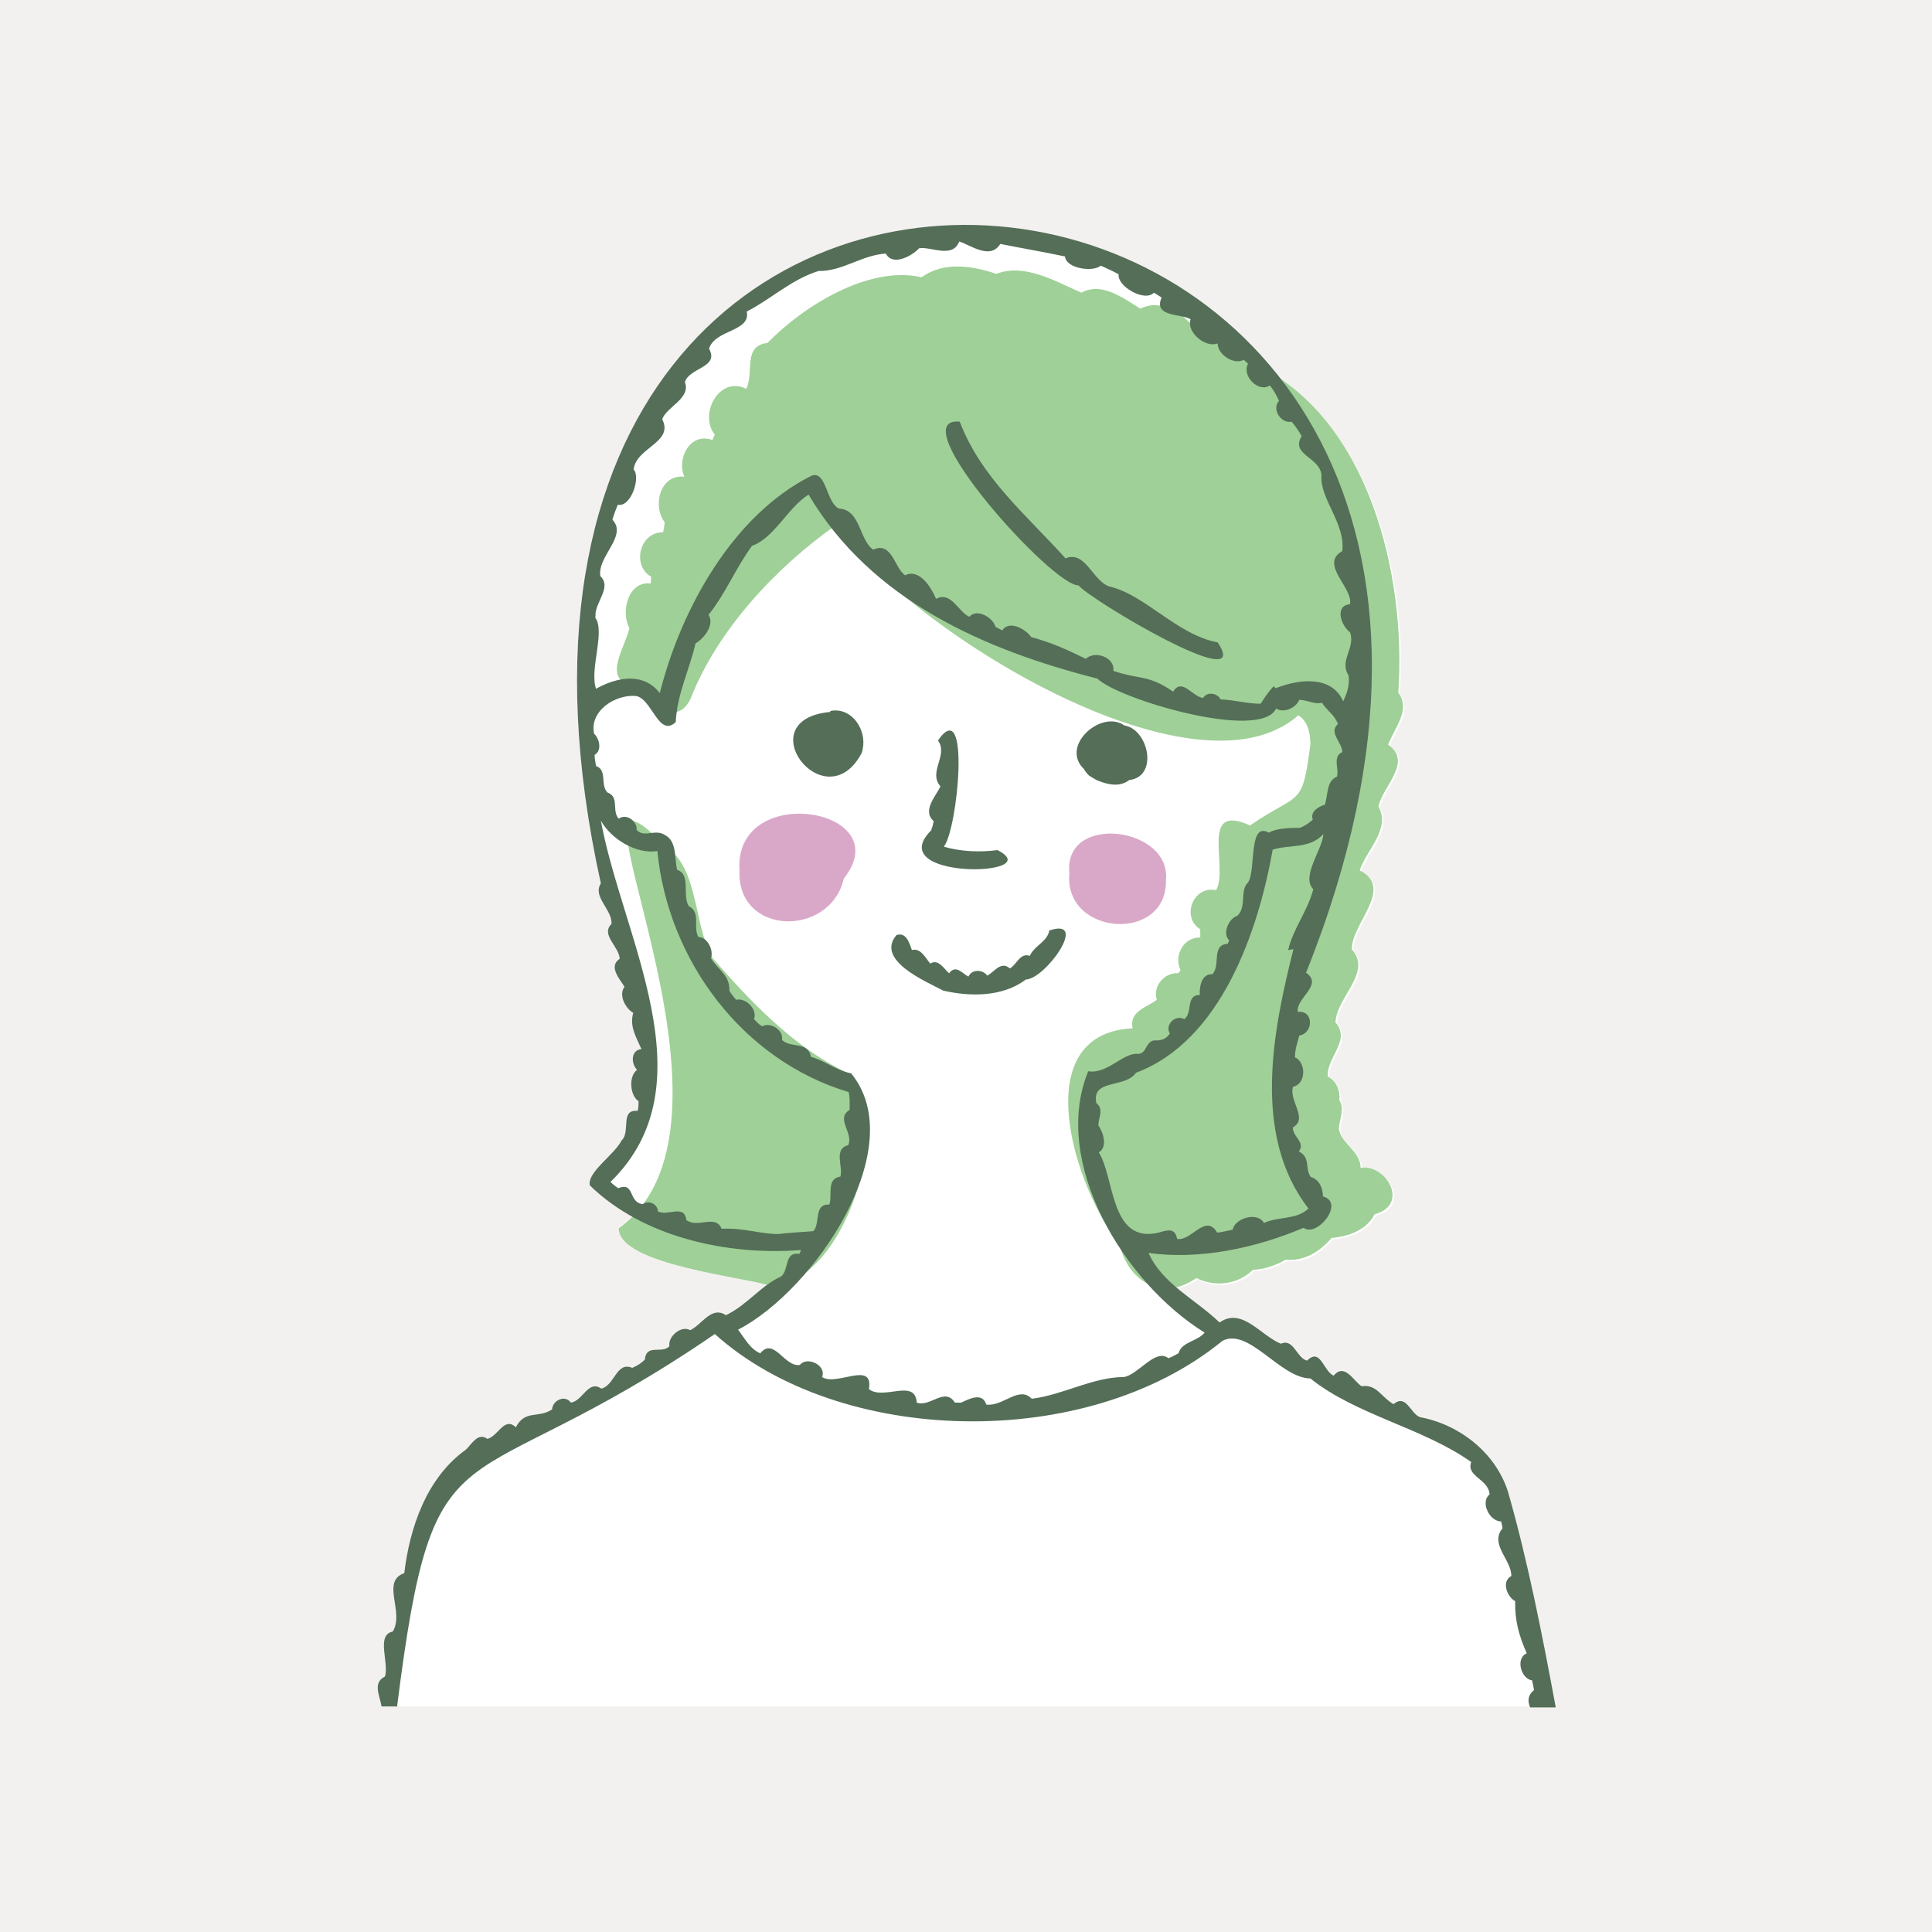
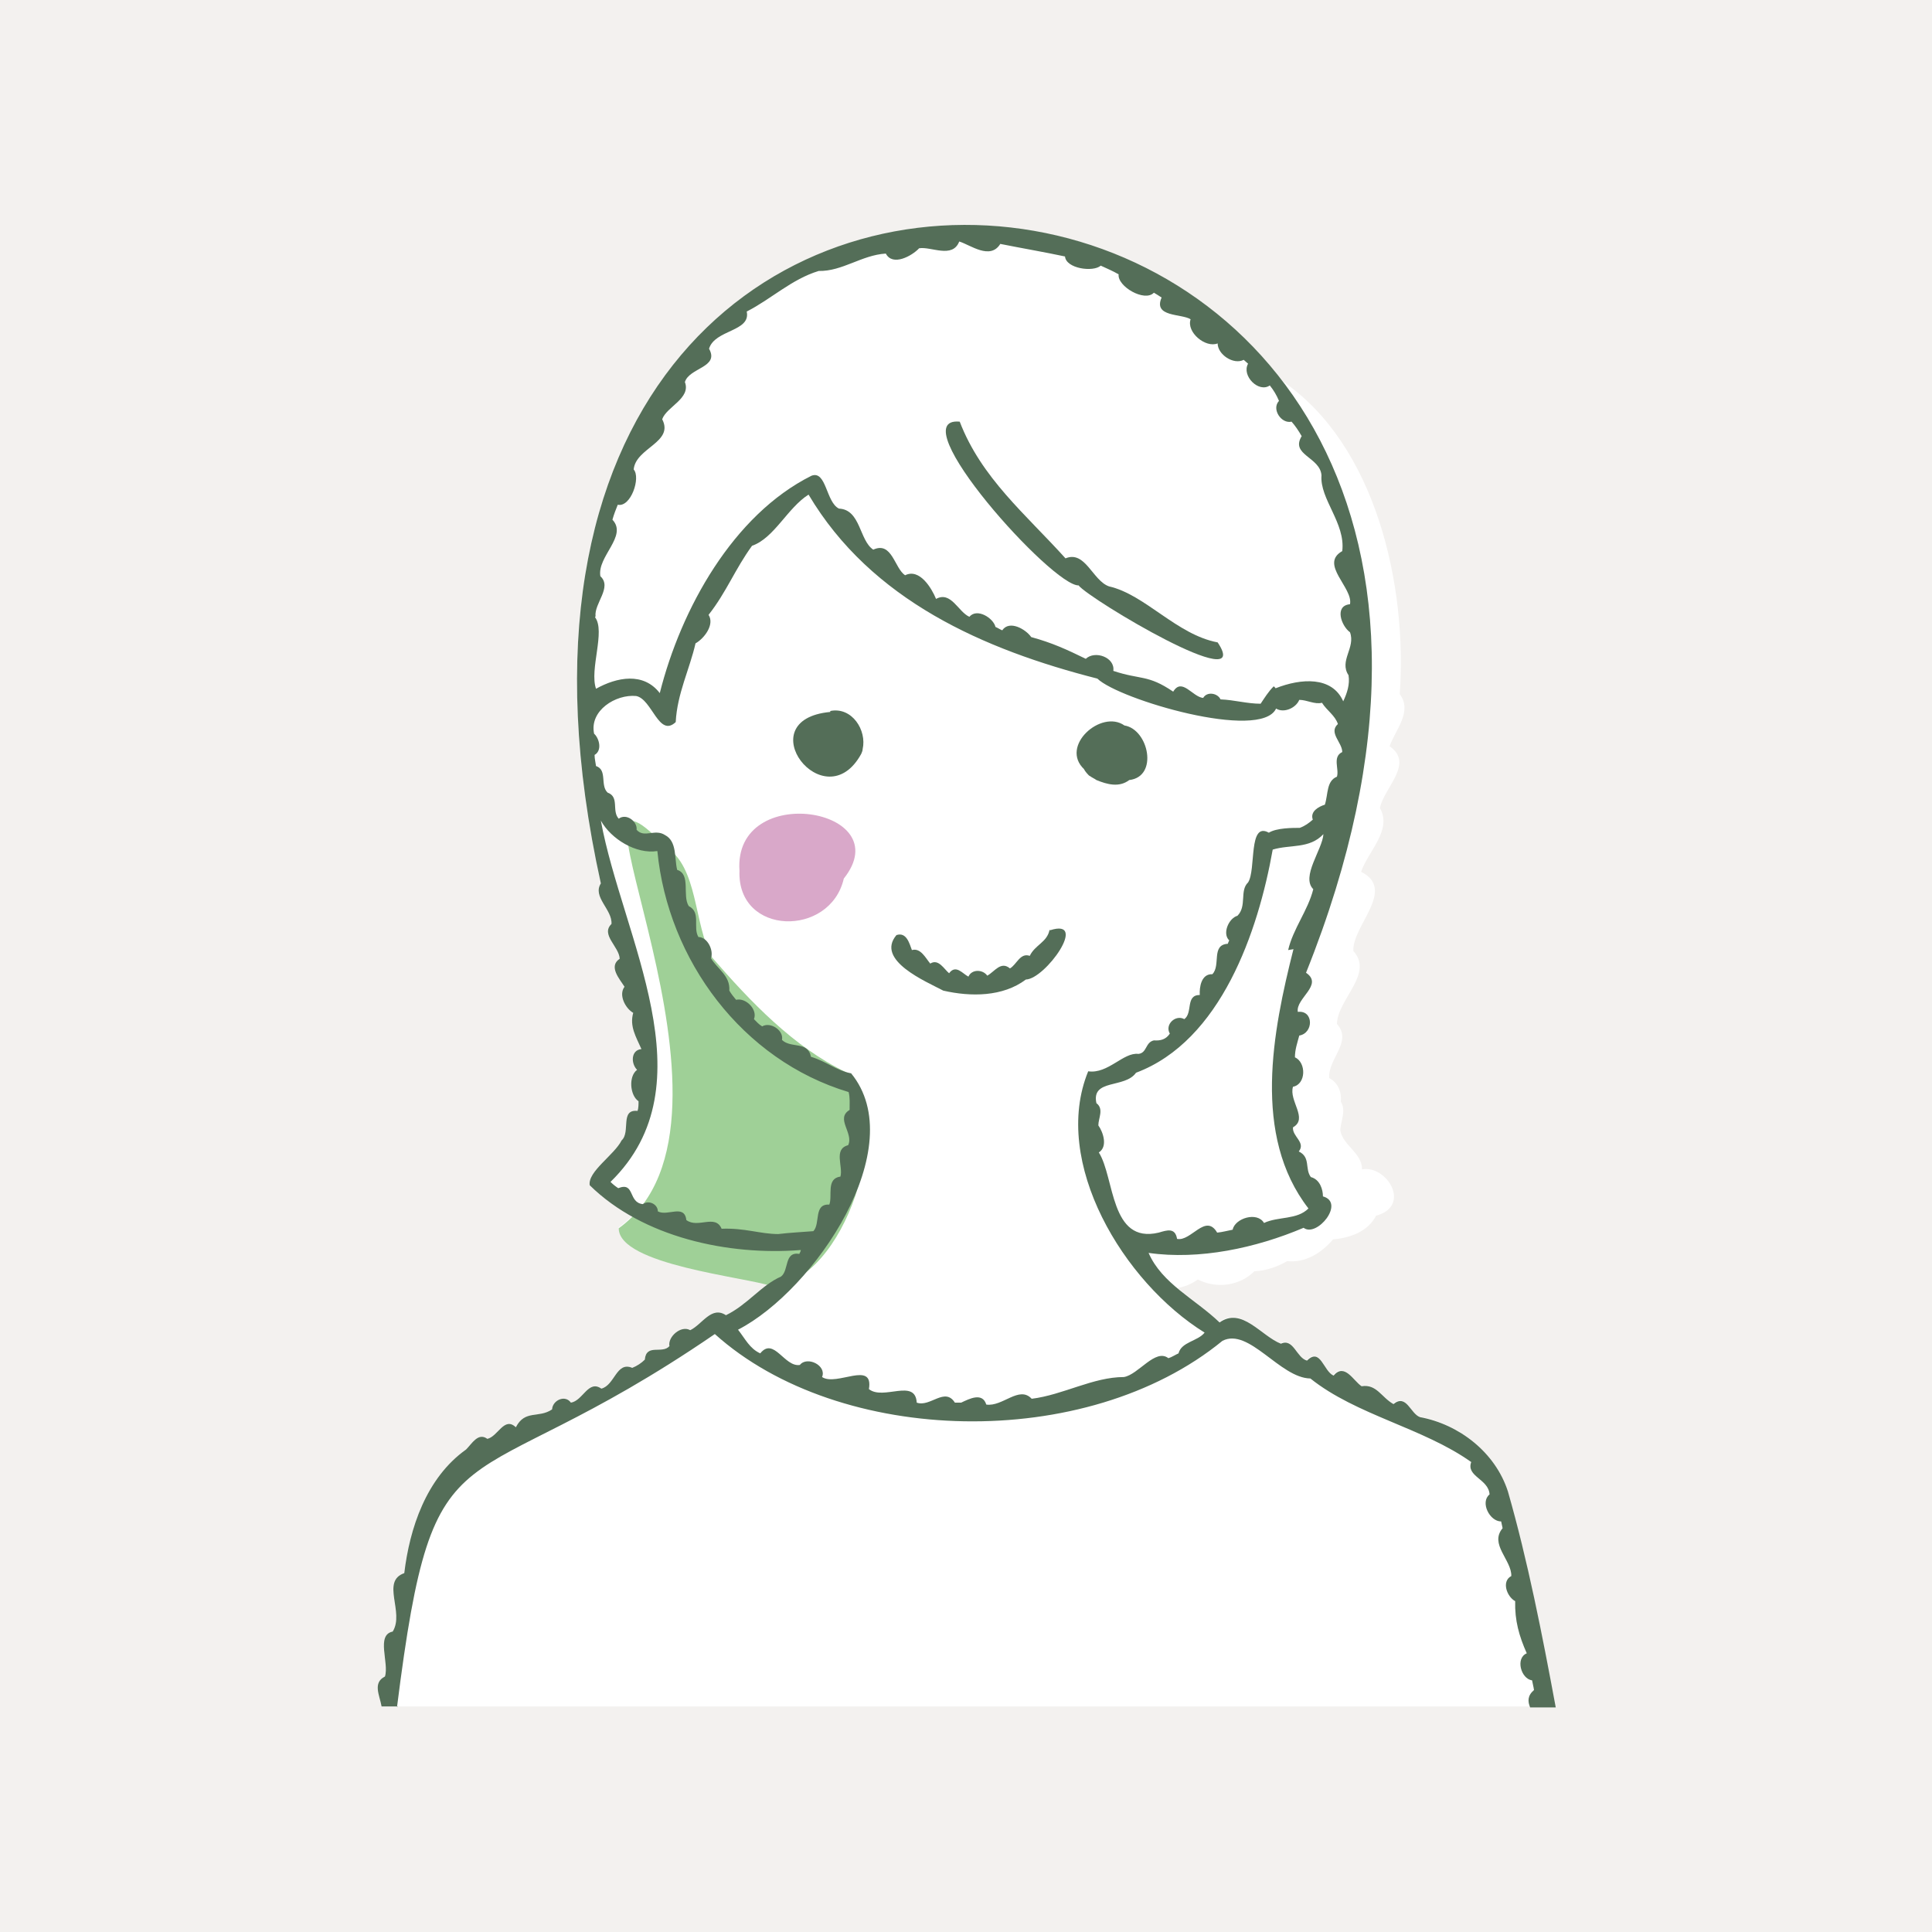
<svg xmlns="http://www.w3.org/2000/svg" id="_レイヤー_1" data-name="レイヤー_1" width="400" height="400" version="1.1" viewBox="0 0 400 400">
  <defs>
    <style>
      .st0 {
        fill: #f3f1ef;
      }

      .st1 {
        fill: #fff;
      }

      .st2 {
        fill: #9fd097;
      }

      .st3 {
        fill: #d9a8c9;
      }

      .st4 {
        fill: #546e58;
      }
    </style>
  </defs>
  <rect class="st0" width="400" height="400" />
  <g>
    <path class="st1" d="M322,353.4c-2.8-15.1-5.8-30.4-9.9-44.7-2.6-8.1-10.1-13.9-18.2-15.4-2-.7-2.8-4.9-5.5-2.7-2.5-1.4-3.5-4.2-6.6-3.7-1.7-1.1-3.5-4.9-5.8-2.2-2.1-.9-2.7-5.9-5.5-3.1-2.2-.6-2.8-4.7-5.4-3.5-4.1-1.6-8.1-7.7-12.7-4.4-2.7-2.6-5.8-4.7-8.6-7,1.4-.3,2.8-.8,4.2-1.8,3.9,2,8.7,1.3,11.7-1.7,2.4-.1,4.7-.9,6.8-2.1,3.8.4,7.1-1.7,9.5-4.5,3.5-.3,7.2-1.6,8.9-4.9,7.4-2,2.3-10.5-2.9-9.6,0,0,0,0,0,0,0-3.4-3.9-4.9-4.5-8,0-1.9,1.3-4.1.1-6,.2-1.9-.5-3.9-2.4-4.9-.3-4,4.9-7.5,1.6-11.2.1-5.1,7.7-10.4,3.4-15.1-.3-5.2,9-12.7,1.6-16.4,1.4-4.2,6.5-8.6,3.9-13.2.8-4.2,7.2-9.2,2-12.8,1.2-3.4,4.8-7.2,2.1-10.8,1.6-22.4-4.9-51.6-24.3-64.8C216.9,15.8,93.4,42.6,124.4,182.9c-1.8,2.8,2.4,5.4,2.2,8.4-2.3,2.2,1.6,4.7,1.7,7.2-2.4,1.6,0,4.2,1,5.8-1.3,1.7.2,4.5,1.8,5.4-.8,2.8.6,5,1.7,7.5-2.2.2-2.2,3-.9,4.3-1.8,1.3-1.5,5.3.3,6.5,0,.7,0,1.4-.2,2-3.7-.4-1.4,4.4-3.3,6.1-1.5,3-7.1,6.5-6.6,9.3,2.6,2.5,5.5,4.6,8.7,6.4-.8.8-1.7,1.6-2.7,2.3,0,7.3,24.4,9.9,31,11.8-2.9,2-5.4,4.8-8.8,6.4-3-2-4.9,1.9-7.4,3.1-1.9-1.1-4.7,1.4-4.3,3.3-1.5,1.7-4.8-.6-5.1,2.8-.7.7-1.6,1.3-2.6,1.7-3.3-1.4-3.6,3.6-6.4,4.3-2.7-1.9-3.8,2.5-6.3,2.9-1.2-1.7-3.8-.5-3.9,1.4-2.8,1.9-5.6,0-7.5,3.7-2.4-2.3-3.7,1.9-5.9,2.4-1.9-1.4-3.2,1-4.4,2.2-8.3,5.9-11.7,16.4-12.8,25.6-4.9,1.7.1,8.1-2.4,12.1-3.5.7-.7,6.5-1.6,9.3-2.6,1.3-1.1,3.9-.7,6.2h243.2Z" />
    <g>
-       <path class="st3" d="M153.1,180.3c-.5,13.5,18.8,13.8,21.6,1.6,11.6-14.6-22.9-20.3-21.6-1.6Z" />
-       <path class="st3" d="M241.4,182.2c1.1-11.1-21.3-13.9-20-1.4-1.2,13,20.3,14.5,20,1.4Z" />
-       <path class="st2" d="M131.9,141.8c2.6,3.6,8.1,9.1,11.1,2.8,5.5-14.1,17.6-27.1,30.1-35.9,14.4,21.3,74.1,58.4,95.7,39.4,2,1.2,2.5,3.8,2.5,6-1.7,13.4-2.2,9.7-12.5,16.8-10.6-4.8-4.4,8.5-7,13.4-4.8-1-7.3,5.6-3.3,8.1,0,.6,0,1.1,0,1.7-3.5-.1-5.5,3.8-4.1,6.7,0,.3-.3.5-.5.7-2.8-.2-5.3,2.7-4.4,5.5-2.1,1.6-5.8,2.4-5,5.9-22.4,1.1-11.8,33.6-2.7,44.7,1.8,7.9,9,11.9,15.9,7,3.9,2,8.7,1.3,11.7-1.7,2.4-.1,4.7-.9,6.8-2.1,3.8.4,7.1-1.7,9.5-4.5,3.5-.3,7.2-1.6,8.9-4.9,7.4-2,2.3-10.5-2.9-9.6,0,0,0,0,0,0,0-3.4-3.9-4.9-4.5-8,0-1.9,1.3-4.1.1-6,.2-1.9-.5-3.9-2.4-4.9-.3-4,4.9-7.5,1.6-11.2.1-5.1,7.7-10.4,3.4-15.1-.3-5.2,9-12.7,1.6-16.4,1.4-4.2,6.5-8.6,3.9-13.2.8-4.2,7.2-9.2,2-12.8,1.2-3.4,4.8-7.2,2.1-10.8,1.7-24.4-6.1-56.9-29.7-68-3.5-2.9-7-7.6-12-6.9-2.7-3.5-7.2-6.8-11.7-4.6-3.6-2.2-8-5.6-12.2-3.3-5.3-2.3-11.8-6.2-17.6-3.9-5.1-1.7-10.9-2.6-15.5.7-11-2.5-24.5,6-31.9,13.6-5.2.6-2.7,6.1-4.4,9.5-5.6-2.8-9.9,5.3-6.5,9.5-.2.3-.3.7-.5,1.1-4.6-1.7-7.5,3.9-5.8,7.6-5-.6-6.7,6-4.1,9.4,0,.7-.2,1.4-.3,2.1-4.8-.1-6.6,6.8-2.5,9.2,0,.5,0,.9-.1,1.4-4.7-.5-6.2,5.8-4.4,9.3-1,4.3-6.2,11.4,1.8,11.9Z" />
+       <path class="st3" d="M153.1,180.3c-.5,13.5,18.8,13.8,21.6,1.6,11.6-14.6-22.9-20.3-21.6-1.6" />
      <path class="st2" d="M175.2,222c-10.9-5.2-19.9-14.7-27.8-23.8-3.8-6.9-2.8-18.7-9.6-22.9,0,0,0,0,0,0-25.7-26.9,21.6,56.5-9.7,79,0,7.6,26.4,10.1,31.7,12,15-.9,25.9-34.1,15.4-44.3Z" />
    </g>
    <g>
      <path class="st4" d="M82.2,353.4c7.8-61.9,12.5-40.7,65.8-77.2,25.8,23.2,76.9,24.5,105.1,1.4,5.5-2.8,11.9,7.7,18.2,7.8,9.5,7.6,23.3,10.2,33.3,17.3-1.1,3,3.6,3.5,3.8,6.7-2,1.6,0,5.6,2.4,5.6.1.5.2.9.3,1.4-2.8,3.3,1.9,6.6,1.8,9.9-2.1,1.1-.9,4.3.8,5.2-.1,4,.8,7.2,2.4,10.8-2.4,1-1.2,5.3,1.1,5.6.1.6.3,1.3.4,2-1.4,1.2-1.3,2.4-.8,3.6h5.3c-2.8-15.1-5.8-30.4-9.9-44.7-2.6-8.1-10.1-13.9-18.2-15.4-2-.7-2.8-4.9-5.5-2.7-2.5-1.4-3.5-4.2-6.6-3.7-1.7-1.1-3.5-4.9-5.8-2.2-2.1-.9-2.7-5.9-5.5-3.1-2.2-.6-2.8-4.7-5.4-3.5-4.1-1.6-8.1-7.7-12.7-4.4-5.1-4.9-11.9-8-14.7-14.4,10.5,1.5,22.2-1,32.1-5.2,2.7,2.1,8.7-5.2,4-6.5,0-1.4-.6-3.5-2.5-4-1.3-1.7,0-4.1-2.5-5.3,1.5-1.9-1.4-3.1-1.2-5,3.2-1.8-.9-5.5,0-8.4,2.7-.5,2.8-5,.4-6.1,0-1.6.5-3,.9-4.5,3-.5,3-5.3-.3-4.9-.5-2.8,5.4-5.6,1.7-8.1C346,13.1,80.5-15.6,124.4,182.9c-1.8,2.8,2.4,5.4,2.2,8.4-2.3,2.2,1.6,4.7,1.7,7.2-2.4,1.6,0,4.2,1,5.8-1.3,1.7.2,4.5,1.8,5.4-.8,2.8.6,5,1.7,7.5-2.2.2-2.2,3-.9,4.3-1.8,1.3-1.5,5.3.3,6.5,0,.7,0,1.4-.2,2-3.7-.4-1.4,4.4-3.3,6.1-1.5,3-7.1,6.5-6.6,9.3,11,10.8,28.7,14.6,43.7,13.4,0,.3-.2.5-.3.8-3.2-.5-2.1,3.4-3.8,4.7-4.1,1.8-6.9,5.8-11.4,8-3-2-4.9,1.9-7.4,3.1-1.9-1.1-4.7,1.4-4.3,3.3-1.5,1.7-4.8-.6-5.1,2.8-.7.7-1.6,1.3-2.6,1.7-3.3-1.4-3.6,3.6-6.4,4.3-2.7-1.9-3.8,2.5-6.3,2.9-1.2-1.7-3.8-.5-3.9,1.4-2.8,1.9-5.6,0-7.5,3.7-2.4-2.3-3.7,1.9-5.9,2.4-1.9-1.4-3.2,1-4.4,2.2-8.3,5.9-11.7,16.4-12.8,25.6-4.9,1.7.1,8.1-2.4,12.1-3.5.7-.7,6.5-1.6,9.3-2.6,1.3-1.1,3.9-.7,6.2h3.4ZM271.9,184.1c-1.1,4.4-4.2,8.2-5.2,12.6.4-.1.8-.1,1.1-.2-4.3,17-8.6,38.6,3.1,53.7-2.4,2.4-6.2,1.6-9.2,3-1.4-2.4-6-1-6.5,1.4-1.1.2-2.1.5-3.2.6-2.4-4.1-5.4,1.9-8.3,1.3-.4-2.4-2.1-1.8-3.8-1.3-10.1,2.4-9.1-11.4-12.4-16.6,1.9-1.2.9-4.2-.1-5.6,0-1.5,1.2-3.4-.4-4.6-1.1-5.1,5.9-3,8.2-6.3,17.6-6.6,25.3-29.3,28.3-46.2,3.6-1.1,7.6-.1,10.5-3.2-.2,3.2-4.7,8.8-2.1,11.4ZM123.3,127.6c-.3-2.7,3.5-6,1-8.3-.7-4.1,5.7-8.3,2.5-11.7.3-1.1.7-2.1,1.1-3.1,2.7.6,4.8-5.6,3.3-7.3.4-4.5,8.4-5.6,5.9-10.4.9-2.6,6-4.3,4.7-7.7.9-3,7.2-3,5-6.9,1.2-4,8.7-3.5,7.8-7.7,5.1-2.6,9.3-6.7,14.9-8.4,4.9.1,8.9-3.3,13.9-3.6,1.4,2.7,5.4.5,6.9-1.1,2.5-.4,6.9,2.2,8.3-1.4,2.3.7,6.4,3.9,8.5.5,4.5.9,9.2,1.7,13.4,2.6.2,2.5,5.8,3.3,7.4,1.9,1.3.6,2.5,1.1,3.7,1.8-.3,2.5,5.4,5.8,7.3,3.8.5.3,1,.6,1.6,1-1.8,4.1,4.1,3.3,6,4.5-.9,2.7,3.1,6,5.6,5,0,2.3,3.3,4.5,5.4,3.4.3.3.6.5.9.8-1.4,2.5,2.2,6.1,4.5,4.5.8,1,1.4,2,1.9,3.2-1.6,1.7.5,4.8,2.6,4.3.8.9,1.4,1.8,2.1,3-2.4,3.9,3.8,4.3,4.1,8.1-.4,4.9,5,9.9,4.3,15.7-4.8,2.7,2.3,7.6,1.6,11-3.3.3-1.8,4.5,0,5.8,1.2,3.2-2.3,5.9-.3,8.9.3,1.9-.3,3.7-1.1,5.4-2.3-5.2-8.7-4.8-14-2.7-.1-.1-.2-.3-.4-.4-1.1,1.1-1.9,2.4-2.7,3.6-2.8,0-5.5-.8-8.3-.9-.6-1.3-2.8-1.7-3.6-.3-2.2-.2-4.4-4.3-6.2-1.3-5.3-3.6-6.7-2.4-12.4-4.3.4-2.8-3.8-4.3-5.7-2.5-3.9-1.9-6.9-3.3-11.3-4.5-1.1-1.6-4.5-3.6-6-1.4-.5-.2-.9-.5-1.4-.7-.4-1.8-3.8-4-5.4-2.1-2.3-1-3.8-5.4-6.9-3.7-.9-2.2-3.4-6.4-6.4-4.9-2.2-1.4-2.7-7.1-6.6-5.3-2.9-1.9-2.6-8.3-7.1-8.5-2.7-1.3-2.6-8-5.7-6.8-16.2,8.1-27,27.5-31.4,45-3.4-4.4-8.9-3.3-13.2-.9-1.4-4,2-11.9-.2-14.8ZM161.2,255.5c-3.8,0-7-1.3-11.8-1.1-1.3-3.1-4.9,0-7.3-1.8-.4-3.4-3.9-.7-5.9-1.8,0-1.5-1.9-2.4-3.1-1.5-3.1-.3-1.6-4.7-5.1-3.3-.6-.4-1.1-.8-1.6-1.3,20.8-20.3,2.4-50.7-2-74.8,2.1,3.8,7.3,7,11.7,6.3,2.2,22.6,17.6,43.3,39.6,49.9.3,1.2.2,2.3.2,3.7-3,1.8.9,4.8-.3,7.3-3.1.8-1,4.4-1.6,6.5-3,.4-1.6,4-2.3,5.8-3.3-.2-1.8,3.9-3.3,5.5-2.5.2-4.8.3-7.3.6ZM176.1,222.2c-3-.6-5.1-2.5-8.2-3.4-.6-3.3-4.2-1.7-6-3.5.4-2-2.4-3.8-4.1-2.8-.7-.4-1.2-1-1.7-1.5.8-2-1.7-4.5-3.7-4-.5-.6-1-1.2-1.4-1.9.2-3.1-2.4-4.4-3.8-6.7.6-1.6-.7-4.4-2.6-4.4-1.2-2,.6-5.1-2-6.4-1.4-2.2.5-6.6-2.4-7.5-.6-2.4,0-5.9-2.5-7.2-2.1-1.4-4.3.7-5.9-1.1.2-1.7-2.1-3.5-3.7-2.3-1.5-1.6.2-4.5-2.3-5.4-1.6-1.5,0-4.7-2.4-5.5-.1-.8-.3-1.5-.3-2.3,1.6-.9,1-3.4-.1-4.4-1-4.8,4.5-8.2,8.7-7.8,3.3.6,4.7,8.7,8.2,5.4.3-5.9,2.9-11,4.1-16.3,1.8-1,4-3.9,2.7-5.9,3.7-4.7,5.5-9.5,9-14.3,4.6-1.6,7.3-7.8,11.7-10.6,13,21.9,36.3,32.1,59.8,38.1,4.4,4.3,33.8,13,37,6.2,1.6,1,4.1-.1,4.8-1.8,1.6,0,3.2,1,4.7.6,1,1.6,2.7,2.6,3.3,4.4-2,1.8.9,3.8.9,5.8-2.1,1-.6,3.5-1.1,5.1-2.2.9-1.8,3.6-2.5,5.8-1.3.4-3.1,1.4-2.5,3.1-.8.7-1.6,1.3-2.7,1.7h0s0,0,0,0c-1.5,0-4.8,0-6.4,1-4.3-2.4-2.6,7.7-4.3,10.3-1.8,1.7-.2,4.9-2.2,6.9-1.8.5-3.2,3.7-1.7,5.1-.1.2-.2.4-.3.7-3.5.2-1.4,4.5-3.2,6.3-2.3-.1-2.7,2.7-2.6,4.3-3,0-1.4,3.7-3.2,5-1.8-1-4.1,1.1-3,3-.8,1.2-1.9,1.5-3.3,1.4-1.8.4-1.4,2.6-3.2,2.8-3.1-.4-6.3,4.2-10.4,3.6-7.7,18.8,7.3,43.7,24.1,54.1-1.4,1.8-4.8,1.9-5.4,4.3-.7.3-1.4.8-2.1,1-2.7-2.1-6.2,3.4-9.2,3.9-6.4,0-12.6,3.7-19.1,4.5-2.6-2.8-6,1.7-9.4,1.2-.8-2.6-3.5-1.2-5.2-.4-.3,0-.8,0-1.3,0-2.1-3.3-5.1,1-7.9,0-.3-5.1-6.9-.4-9.9-2.8,1-6-6.7-.5-9.7-2.5,1-2.4-3.1-4.4-4.6-2.5-3.2.5-5.4-5.9-8.2-2.4-2.2-1-3.1-3-4.6-4.9,15.9-8.2,35.9-37.9,23.4-53.1Z" />
      <path class="st4" d="M223.3,121.2c2.3,2.9,36.5,23.3,28.8,11.8-8.5-1.6-15-9.9-22.5-11.6-3.4-1.2-4.9-7.5-9-5.8-8.2-9.1-17.4-16.6-21.9-28.3-12.5-1.2,19.4,34.4,24.7,33.9Z" />
      <path class="st4" d="M171.9,147.4c-17.2,1.6-1.2,22.5,6.4,8.7,0,0,0,0,0,0,.1-.3.3-.6.3-1h0c.9-3.9-2.2-8.8-6.7-7.9Z" />
-       <path class="st4" d="M227.1,161.5s0,0-.1,0c0,0,0,0,.1,0Z" />
-       <path class="st4" d="M192.9,171.8c-10.7,10.5,24.5,9.7,13.6,4.2-3.6.5-7.7.3-11.1-.7,2.9-3.5,5.6-31.8-1.2-22,2.2,3.1-2.1,6.5.5,9.5-.8,1.9-3.9,5-1.4,7.2-.1.6-.2,1.1-.5,1.8Z" />
      <path class="st4" d="M217.3,192.5c-.5,2.6-3,3.1-4.1,5.4-2-.7-2.7,1.8-4.1,2.6-1.9-1.6-3.2.7-4.7,1.5-.9-1.3-3.2-1.4-3.9.2-1.2-.6-2.6-2.6-4-.7-1-.8-2.2-3.1-3.9-2-1-1.2-2-3.3-3.8-2.8-.5-1.3-1.1-3.8-3.2-3.1-4.4,5.2,6.1,9.6,9.7,11.5,5.7,1.3,12.3,1.3,17.1-2.3,4-.1,13.1-12.8,5-10.2Z" />
      <path class="st4" d="M187.7,194.4c0,.1.2.2.2.3-.1-.1-.1-.2-.2-.3Z" />
      <path class="st4" d="M224.4,159.2c.3.6.8,1.1,1.3,1.6,0,0-.1-.1-.2-.2,0,0,.1,0,.2.1,0,0,0,0,0,0,.4.3.9.5,1.3.8,0,0,0,0,0,0,2.2.9,4.7,1.6,6.8,0h0c6.1-.7,4-10.5-1-11.3-4.8-3.4-13.5,4.3-8.3,9.1Z" />
    </g>
  </g>
</svg>